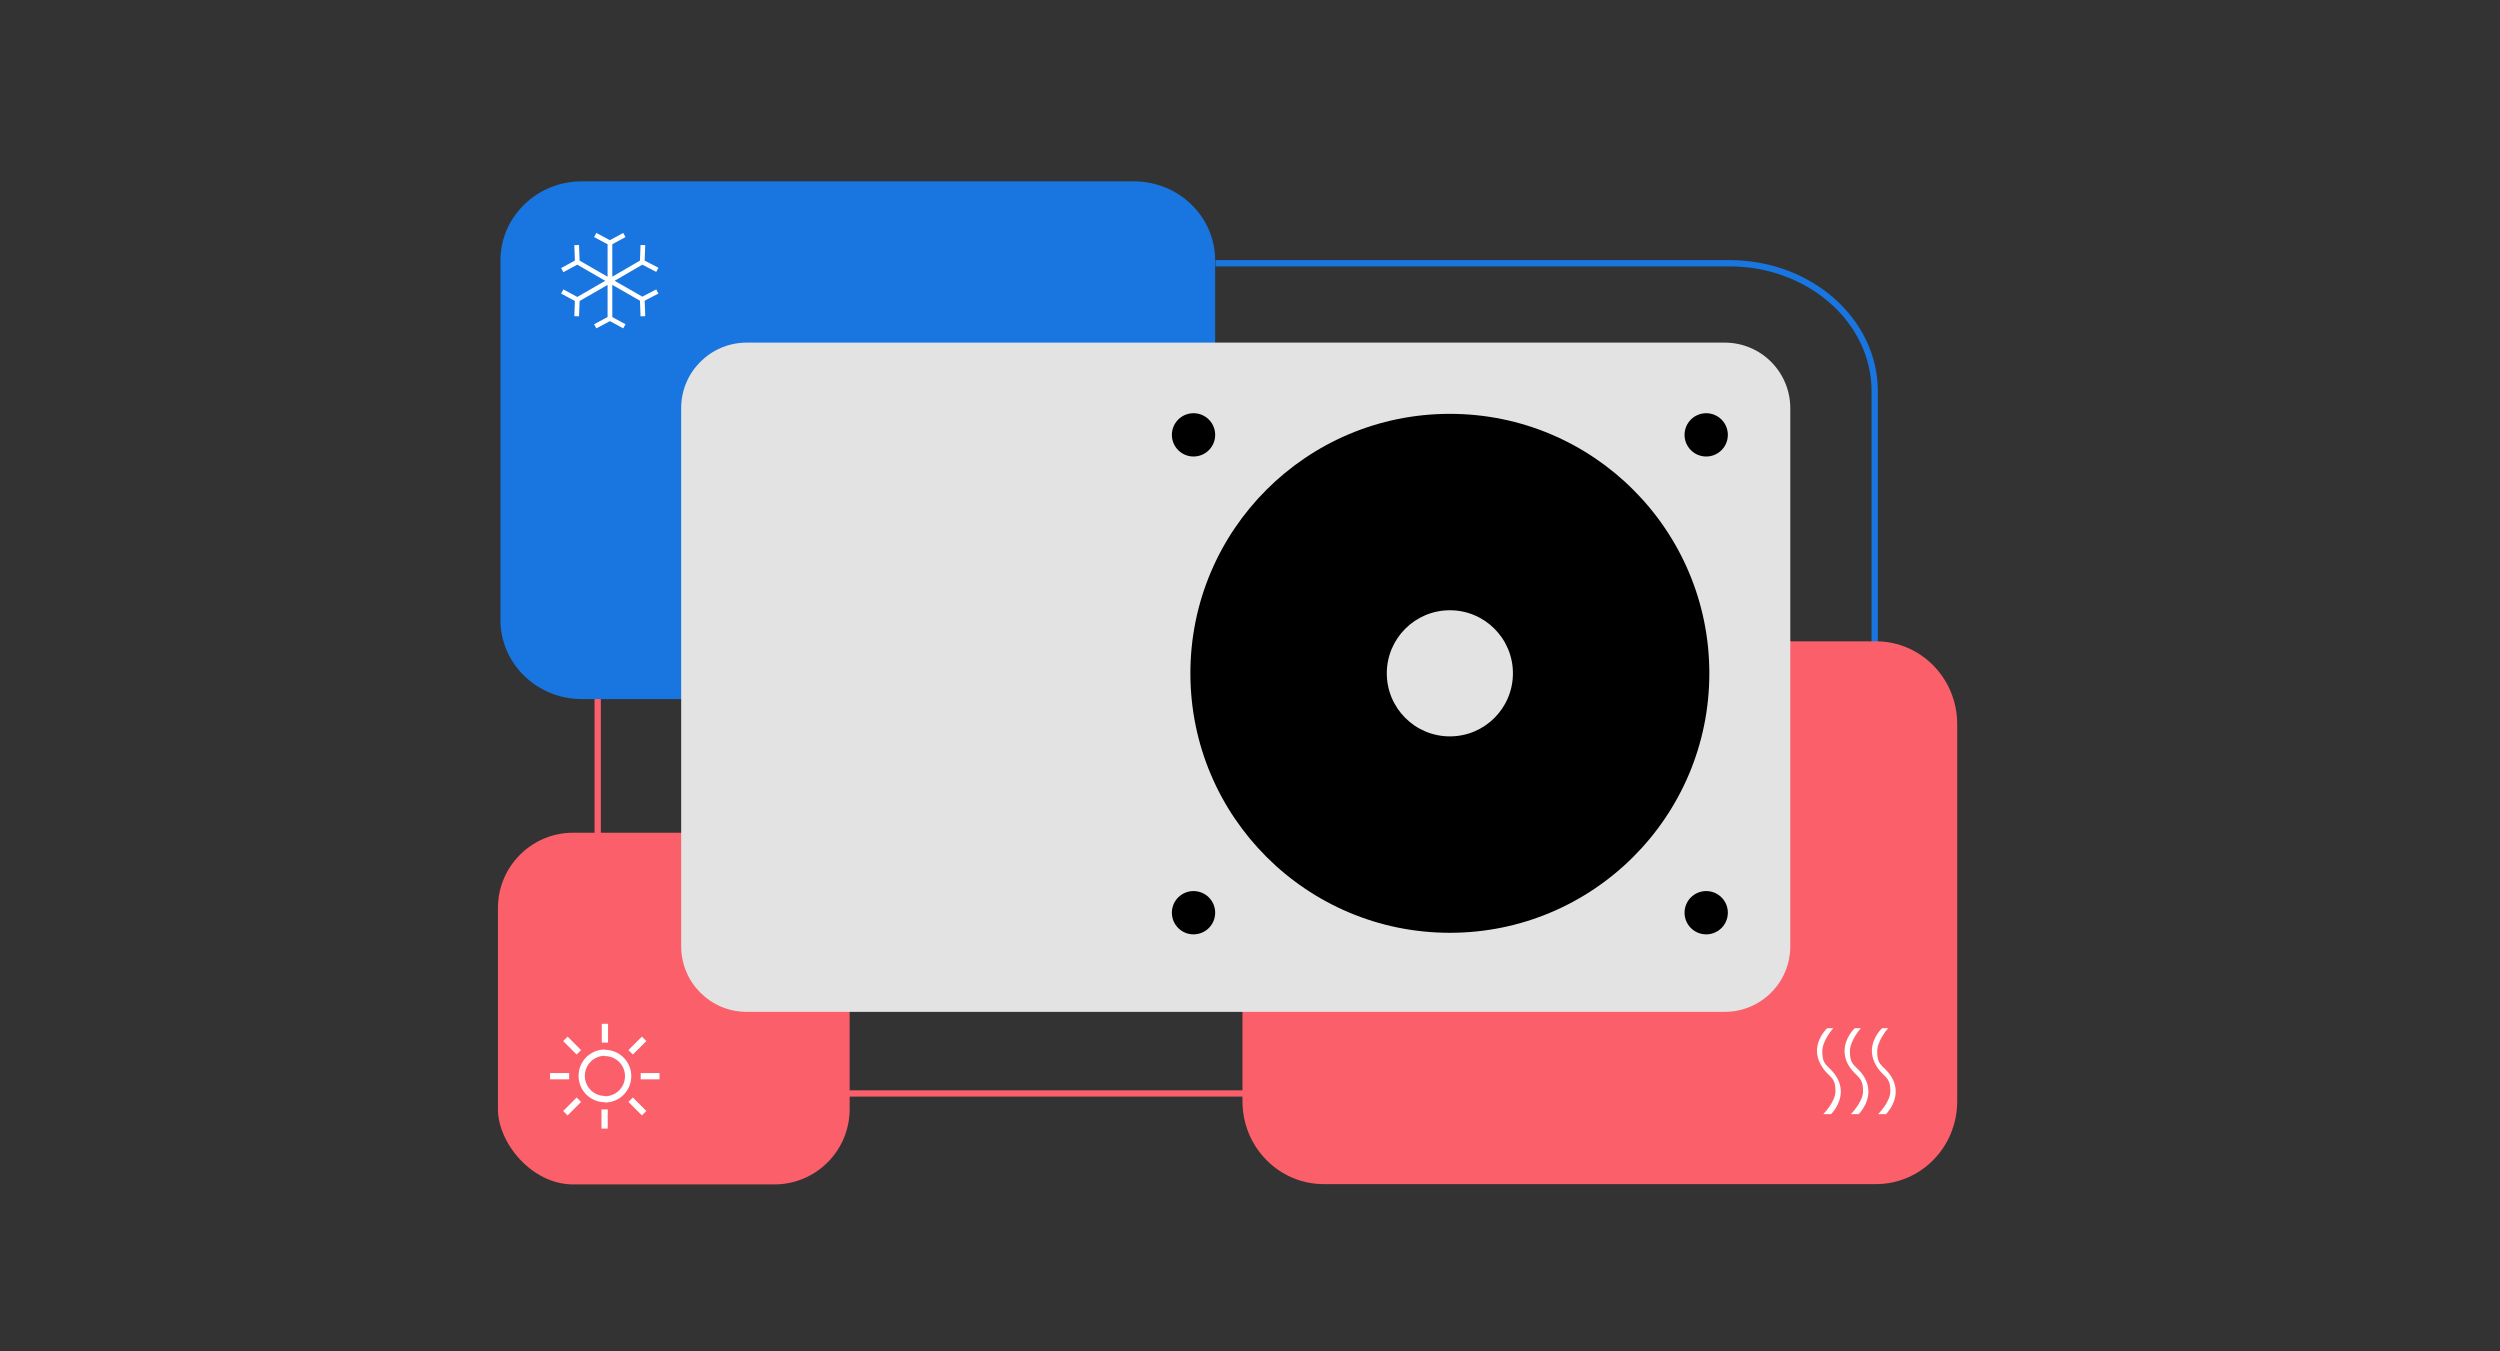
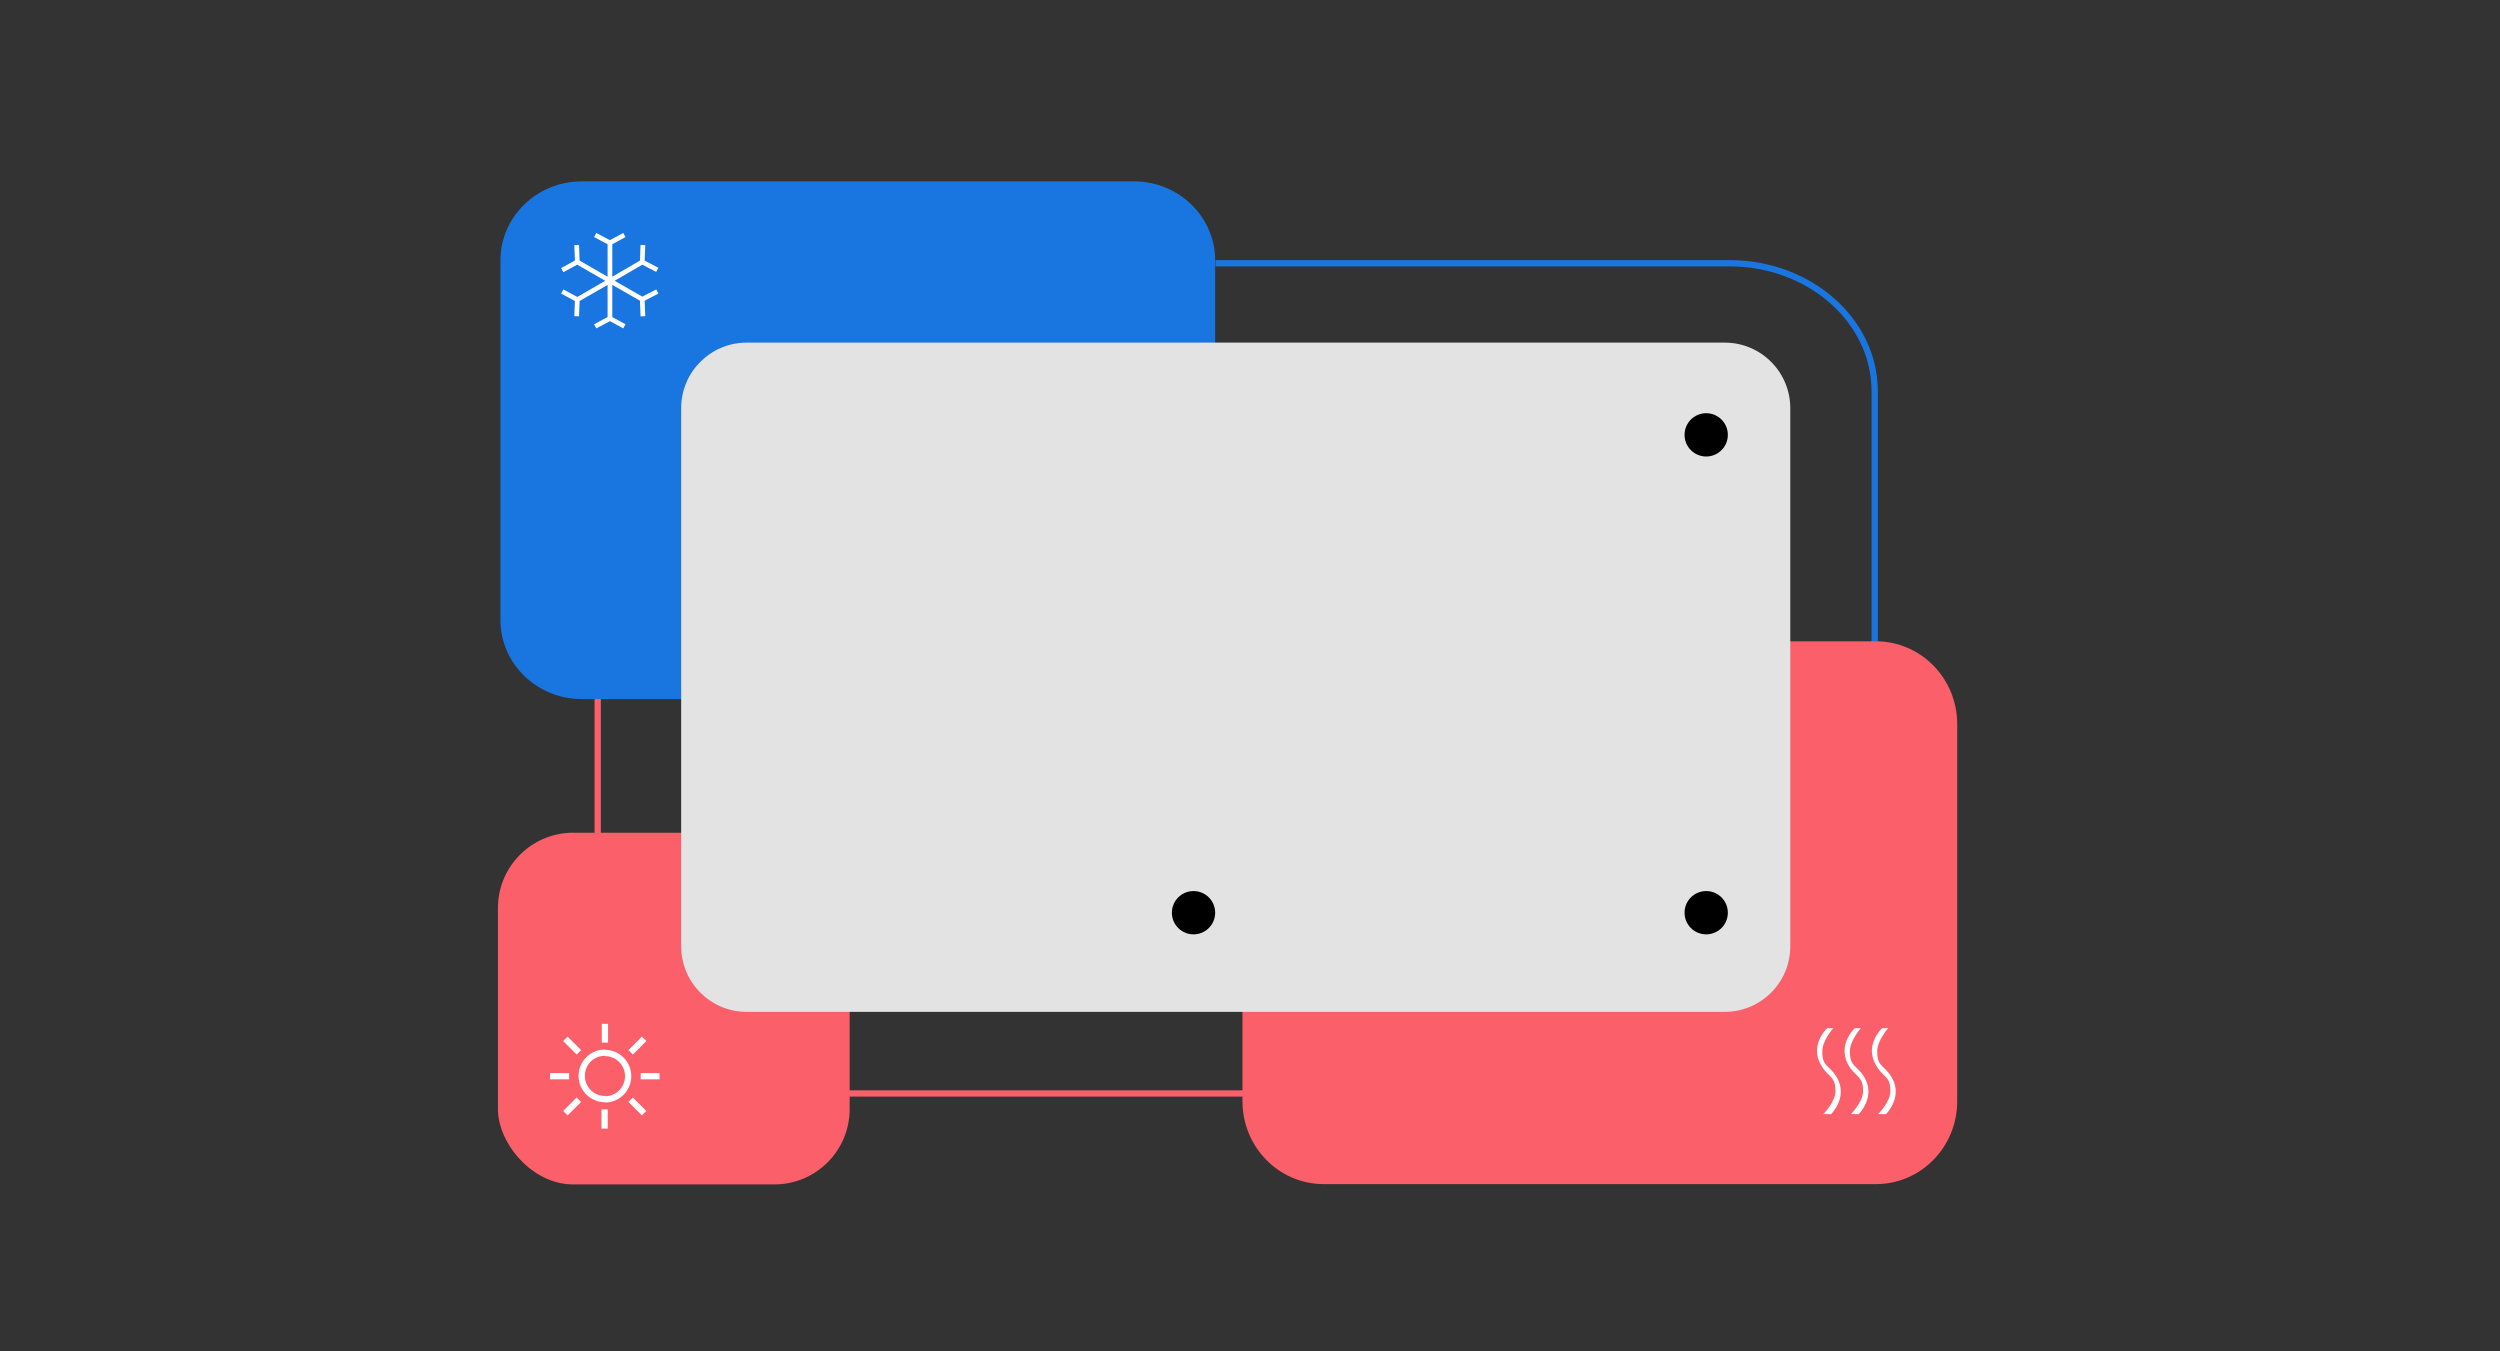
<svg xmlns="http://www.w3.org/2000/svg" id="Vrstva_1" data-name="Vrstva 1" version="1.1" viewBox="0 0 796.8 430.6">
  <rect x="0" y="0" width="796.8" height="430.6" fill="#333333" stroke="none" />
  <defs>
    <style>.cls-5{fill:#000}.cls-5,.cls-6,.cls-7{stroke-width:0}.cls-6{fill:#e3e3e3}.cls-7{fill:#fb5f6a}</style>
  </defs>
  <rect class="cls-7" x="158.7" y="265.4" width="112.1" height="112.1" rx="24" ry="24" />
  <path d="M387.4 83.9h163.8c25.6 0 46.3 18.3 46.3 40.8v93.9" style="stroke:#1976e0;stroke-width:2px;fill:none;stroke-miterlimit:10" />
  <path d="M415.7 348.5H236.8c-25.6 0-46.3-18.3-46.3-40.8v-98.1" style="stroke-width:2px;fill:none;stroke-miterlimit:10;stroke:#fb5f6a" />
  <path class="cls-7" d="M421.9 204.4h176c14.3 0 25.9 11.8 25.9 26.4V351c0 14.6-11.6 26.4-25.9 26.4h-176c-14.3 0-25.9-11.8-25.9-26.4V230.8c0-14.6 11.6-26.4 25.9-26.4Z" />
  <path d="M185.4 57.8h176c14.3 0 25.9 11.3 25.9 25.2v114.6c0 13.9-11.6 25.2-25.9 25.2h-176c-14.3 0-25.9-11.3-25.9-25.2V83c0-13.9 11.6-25.2 25.9-25.2Z" style="fill:#1976e0;stroke-width:0" />
  <path class="cls-6" d="M217.1 301.6V130.1c0-11.6 9.4-20.9 20.9-20.9h311.7c11.6 0 20.9 9.4 20.9 20.9v171.5c0 11.6-9.4 20.9-20.9 20.9H238c-11.6 0-20.9-9.4-20.9-20.9Z" />
-   <circle class="cls-5" cx="462.1" cy="214.6" r="82.7" />
  <circle class="cls-6" cx="462.1" cy="214.6" r="20.1" />
  <circle class="cls-5" cx="543.8" cy="138.6" r="6.9" />
-   <circle class="cls-5" cx="380.4" cy="138.6" r="6.9" />
  <circle class="cls-5" cx="543.8" cy="290.9" r="6.9" />
  <circle class="cls-5" cx="380.4" cy="290.9" r="6.9" />
  <path d="M583.5 355.1h-2.4s3.9-3.9 3.9-7.3-.9-4-2.7-5.8-3.2-4.5-3.2-7c0-4.2 3.1-7.2 3.3-7.3h1.9s-3.5 3.9-3.5 7.4.9 4 2.7 5.8c2.1 2.1 3.2 4.5 3.2 7 0 4.2-3.1 7.2-3.2 7.3Zm8.8 0h-2.4s3.9-3.9 3.9-7.3-.9-4-2.7-5.8c-2.1-2.1-3.2-4.5-3.2-7 0-4.2 3.1-7.2 3.3-7.3h1.9s-3.5 3.9-3.5 7.4.9 4 2.7 5.8c2.1 2.1 3.2 4.5 3.2 7 0 4.2-3.1 7.2-3.2 7.3Zm8.7 0h-2.4s3.9-3.9 3.9-7.3-.9-4-2.7-5.8-3.2-4.5-3.2-7c0-4.2 3.1-7.2 3.3-7.3h1.9s-3.5 3.9-3.5 7.4.9 4 2.7 5.8c2.1 2.1 3.2 4.5 3.2 7 0 4.2-3.1 7.2-3.2 7.3Z" style="fill:#fff;stroke-width:0" />
  <path d="m189.7 104 4.7-2.5v-12m-15.2 3.4 4.8 2.6-.2 5.3m.2-5.3 10.4-6m-10.6-11.4.2 5.4-4.8 2.6m4.8-2.6 10.4 6m0 0V77.4l-4.7-2.5m9.3 0-4.6 2.5v12.1m15.1-3.5-4.8-2.5.2-5.4m-.2 5.4-10.3 6m10.5 11.3-.2-5.4 4.8-2.5m-4.8 2.5-10.3-5.9m0 0v12l4.6 2.5" style="stroke:#fff;stroke-width:1.5px;fill:none;stroke-miterlimit:10" />
  <path d="M192.8 350.3c-4.1 0-7.4-3.3-7.4-7.4s3.3-7.4 7.4-7.4m0-9.2v6m-12.6-1.2 4.3 4.3m-9.2 7.6h6.1m-1.2 11.8 4.3-4.3m8.2 9.2v-6.1m.1-18c4.1 0 7.4 3.3 7.4 7.4s-3.3 7.4-7.4 7.4m8.2-15 4.3-4.3m-1.1 11.9h6m-9.2 7.5 4.3 4.3" style="stroke:#fff;stroke-width:2px;fill:none;stroke-miterlimit:10" />
</svg>